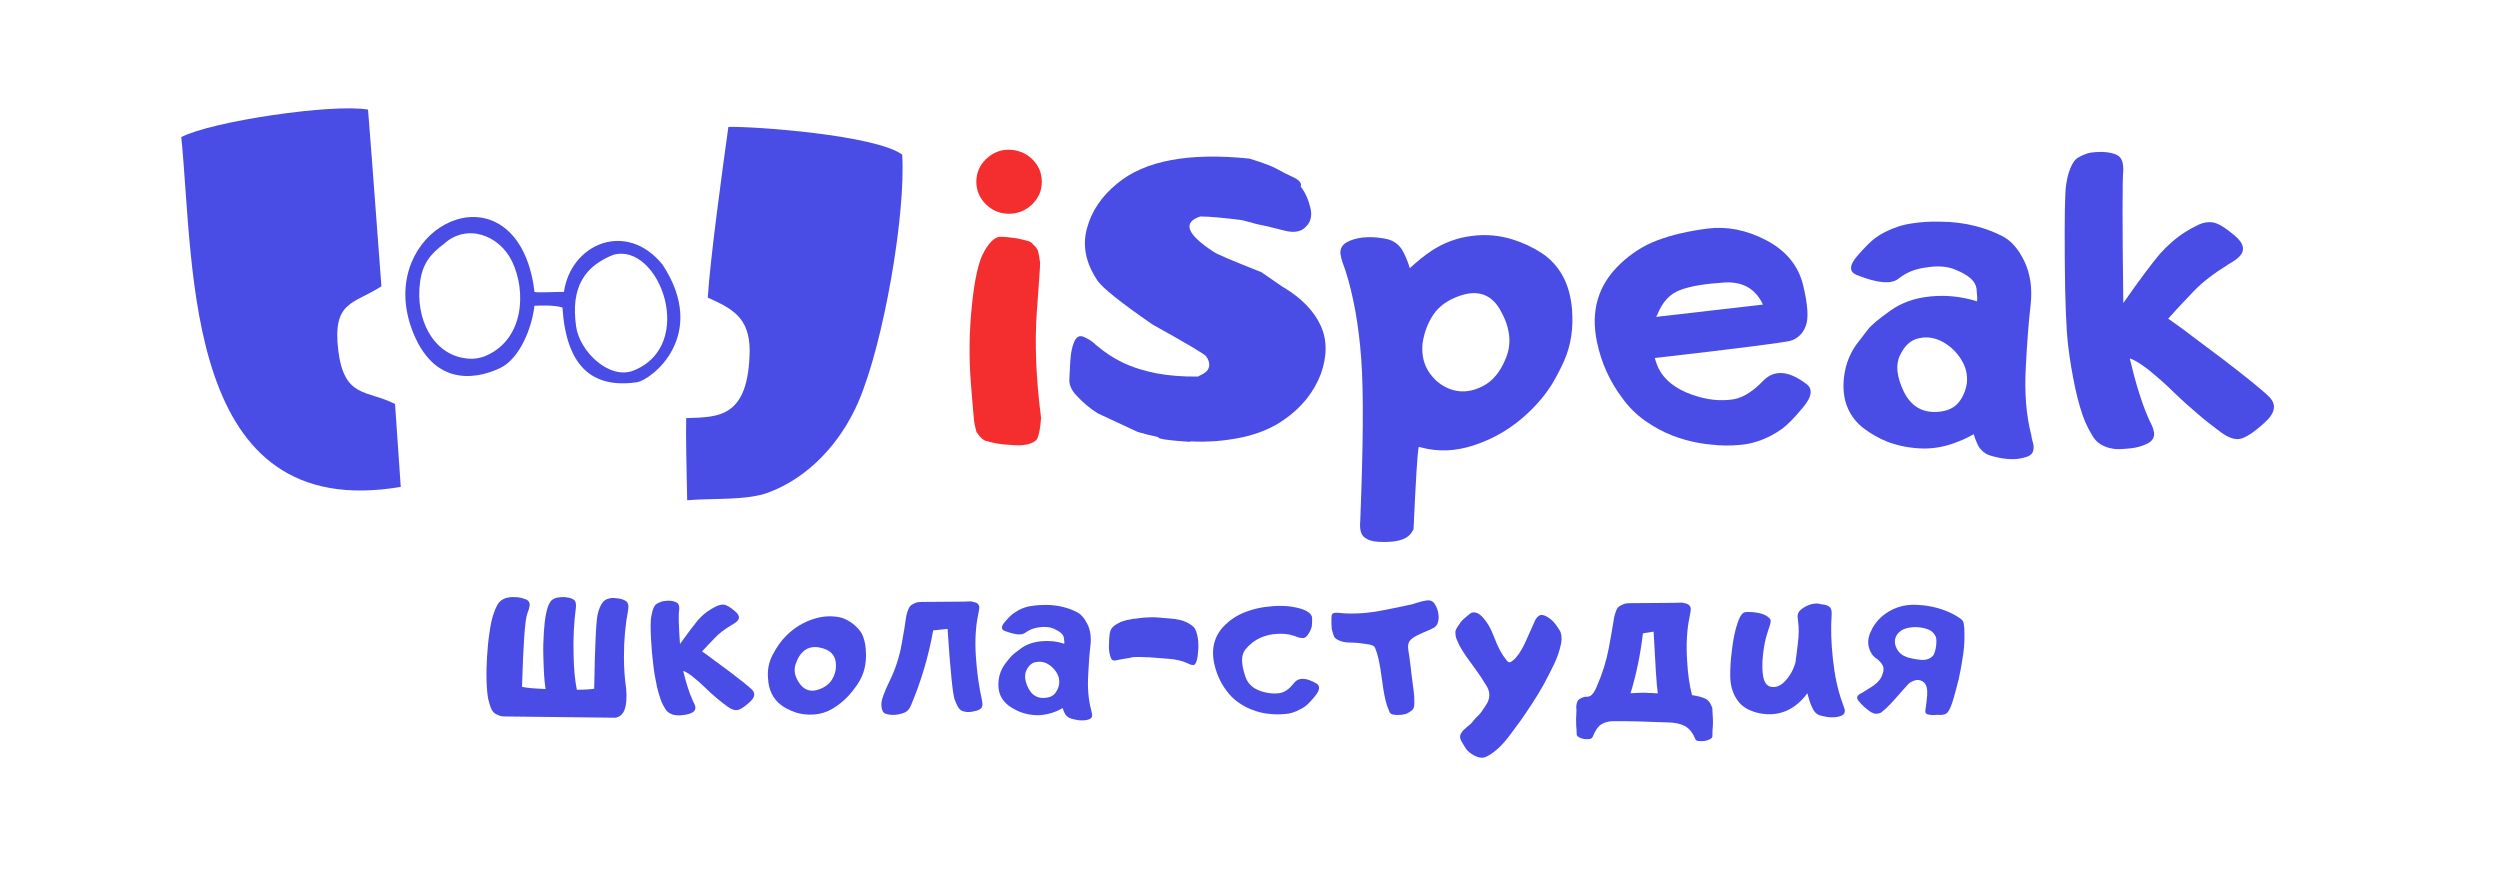
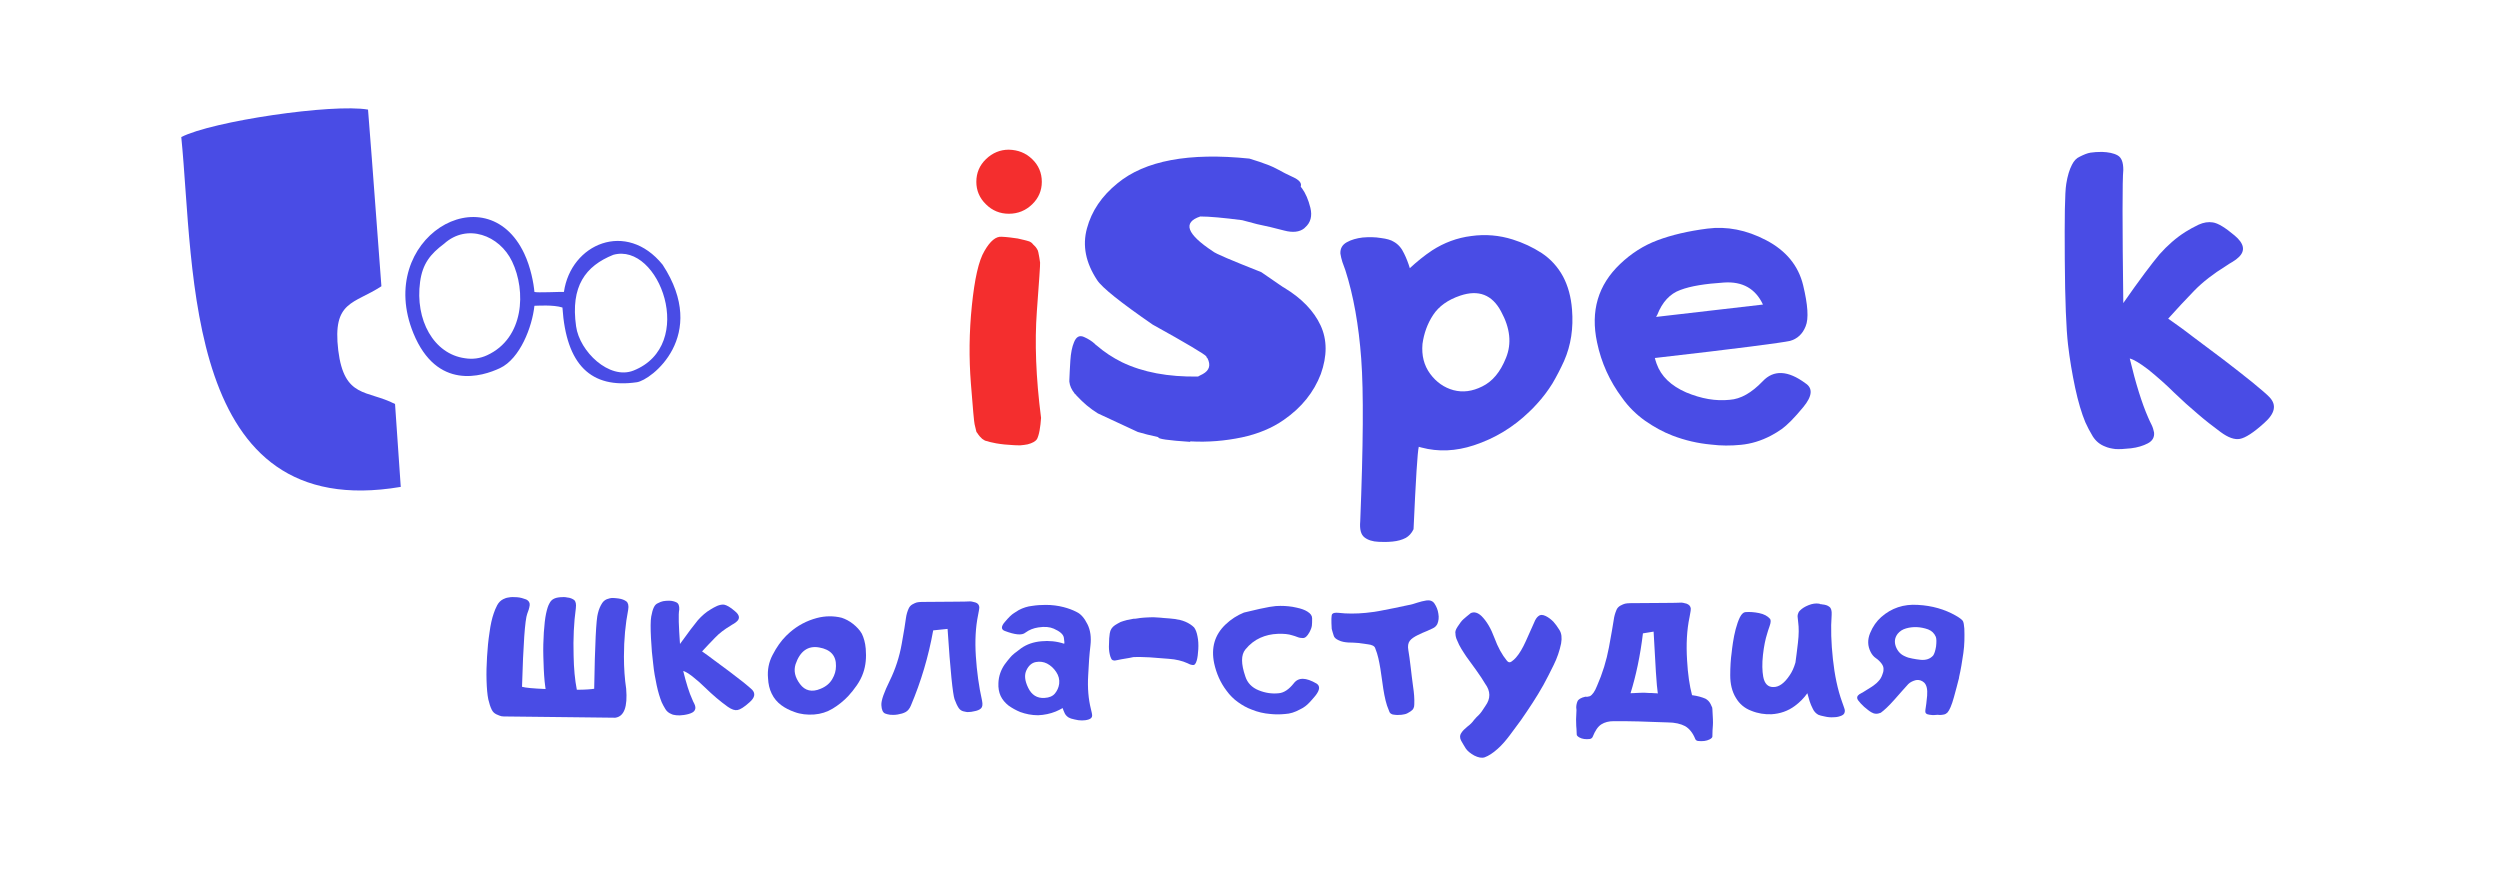
<svg xmlns="http://www.w3.org/2000/svg" width="172" height="60" viewBox="0 0 172 60" fill="none">
  <path d="M66.797 26.383C66.66 24.63 66.677 22.843 66.865 21.021C67.053 19.2 67.326 17.94 67.735 17.26C68.128 16.579 68.52 16.255 68.912 16.289C69.305 16.306 69.663 16.357 70.022 16.409C70.346 16.477 70.585 16.545 70.772 16.596C70.823 16.613 70.875 16.63 70.943 16.681C70.977 16.698 71.028 16.749 71.079 16.817L71.233 16.97C71.25 16.987 71.301 17.055 71.352 17.14C71.386 17.192 71.421 17.26 71.438 17.362C71.455 17.481 71.489 17.6 71.506 17.719C71.506 17.736 71.523 17.855 71.557 18.06C71.574 18.196 71.489 19.319 71.335 21.43C71.182 23.523 71.267 25.974 71.625 28.749C71.608 29.038 71.574 29.328 71.523 29.617C71.472 29.906 71.403 30.094 71.352 30.196C71.25 30.366 71.028 30.485 70.704 30.57C70.55 30.604 70.38 30.621 70.209 30.638C70.022 30.638 69.834 30.638 69.663 30.621C69.305 30.604 68.93 30.57 68.537 30.502C68.247 30.451 67.991 30.383 67.769 30.315C67.718 30.281 67.667 30.247 67.633 30.23C67.599 30.213 67.547 30.179 67.479 30.094C67.445 30.077 67.394 30.009 67.343 29.94C67.343 29.957 67.309 29.889 67.223 29.77C67.189 29.753 67.155 29.668 67.138 29.549C67.121 29.464 67.087 29.345 67.053 29.192C67.019 29.072 66.933 28.136 66.797 26.383ZM71.011 10.945C71.455 11.37 71.677 11.898 71.677 12.511C71.677 13.106 71.455 13.634 71.011 14.06C70.567 14.485 70.039 14.706 69.407 14.706C68.793 14.706 68.264 14.485 67.838 14.06C67.394 13.634 67.172 13.106 67.172 12.511C67.172 11.898 67.394 11.37 67.838 10.945C68.281 10.519 68.81 10.298 69.407 10.298C70.039 10.315 70.567 10.519 71.011 10.945Z" fill="#F42E2E" />
  <path d="M86.776 18.723L88.261 19.745C88.312 19.762 88.346 19.796 88.38 19.813C89.558 20.528 90.394 21.396 90.854 22.383C91.315 23.37 91.315 24.494 90.871 25.736C90.394 26.979 89.558 28.034 88.329 28.885C87.527 29.447 86.555 29.855 85.428 30.094C84.285 30.332 83.108 30.434 81.897 30.366L81.88 30.383V30.4C80.361 30.298 79.627 30.196 79.696 30.076C79.15 29.957 78.672 29.838 78.28 29.719L75.533 28.442C74.987 28.102 74.526 27.711 74.117 27.268C74.1 27.251 74.082 27.234 74.065 27.217C74.048 27.2 74.031 27.183 74.031 27.149C74.014 27.149 73.98 27.132 73.963 27.115C73.946 27.098 73.929 27.081 73.929 27.064C73.724 26.808 73.605 26.553 73.571 26.264V26.145C73.588 25.77 73.605 25.328 73.639 24.817C73.673 24.289 73.758 23.864 73.895 23.54C74.048 23.166 74.27 23.047 74.577 23.183C74.884 23.319 75.123 23.472 75.328 23.66C75.345 23.694 75.379 23.711 75.396 23.728C75.413 23.745 75.447 23.762 75.464 23.779C75.976 24.221 76.539 24.596 77.188 24.919C78.638 25.617 80.378 25.94 82.426 25.906C82.494 25.872 82.596 25.804 82.75 25.736C83.21 25.481 83.313 25.123 83.074 24.647C83.057 24.63 83.04 24.613 83.023 24.596C83.006 24.579 83.006 24.545 82.989 24.511C82.852 24.357 81.641 23.625 79.303 22.332C77.085 20.8 75.806 19.779 75.481 19.268C74.697 18.076 74.458 16.902 74.782 15.711C75.106 14.519 75.789 13.498 76.88 12.613C78.774 11.047 81.794 10.485 85.957 10.911C86.469 11.064 86.913 11.217 87.305 11.37C87.442 11.421 87.664 11.523 87.954 11.677C88.227 11.83 88.551 12 88.926 12.17C89.387 12.374 89.575 12.596 89.489 12.834C89.506 12.868 89.54 12.919 89.575 12.953C89.813 13.277 90.018 13.736 90.155 14.298C90.291 14.86 90.172 15.319 89.796 15.643C89.762 15.677 89.745 15.694 89.728 15.711C89.404 15.966 88.943 16.017 88.363 15.864C87.715 15.694 87.084 15.54 86.486 15.421L85.463 15.149C84.149 14.979 83.193 14.894 82.579 14.894C81.351 15.302 81.641 16.102 83.449 17.294C83.62 17.447 84.712 17.906 86.776 18.723Z" fill="#494CE5" />
  <path d="M96.996 18.451C97.474 18.009 97.969 17.6 98.532 17.226C99.351 16.698 100.255 16.357 101.228 16.238C102.2 16.102 103.156 16.187 104.077 16.477C104.777 16.698 105.442 17.004 106.073 17.413C106.687 17.821 107.182 18.366 107.541 19.03C107.882 19.677 108.087 20.425 108.155 21.294C108.257 22.57 108.087 23.745 107.609 24.834C107.37 25.362 107.097 25.889 106.807 26.383C106.5 26.877 106.141 27.353 105.749 27.779C105.561 27.983 105.391 28.17 105.22 28.323C104.111 29.396 102.849 30.162 101.398 30.638C100.153 31.047 98.959 31.098 97.798 30.791C97.73 30.774 97.662 30.757 97.611 30.74C97.525 31.081 97.406 32.97 97.252 36.408C97.116 36.698 96.928 36.885 96.723 37.004C96.467 37.14 96.16 37.225 95.802 37.26C95.444 37.294 95.137 37.294 94.847 37.277C94.437 37.26 94.113 37.157 93.874 36.97C93.635 36.783 93.533 36.425 93.584 35.864C93.789 30.706 93.823 26.979 93.652 24.681C93.482 22.383 93.123 20.34 92.56 18.587C92.492 18.417 92.424 18.213 92.356 18.026C92.287 17.821 92.253 17.634 92.219 17.447C92.202 17.089 92.356 16.834 92.663 16.664C92.97 16.494 93.328 16.392 93.755 16.34C94.181 16.306 94.591 16.306 95 16.374C95.41 16.425 95.7 16.511 95.887 16.63C96.195 16.8 96.433 17.072 96.604 17.447C96.757 17.753 96.894 18.111 96.996 18.451ZM103.616 24.613C104.009 23.642 103.906 22.587 103.275 21.43C102.661 20.272 101.722 19.915 100.46 20.34C99.607 20.63 98.993 21.072 98.6 21.668C98.208 22.264 97.969 22.928 97.867 23.66C97.798 24.46 97.969 25.14 98.395 25.719C98.822 26.298 99.368 26.672 99.999 26.843C100.648 27.013 101.296 26.928 101.978 26.587C102.678 26.247 103.224 25.6 103.616 24.613Z" fill="#494CE5" />
  <path d="M113.853 24.63C113.887 24.749 113.922 24.885 113.973 25.021C114.28 25.889 114.962 26.536 116.003 26.996C117.061 27.438 118.05 27.608 119.006 27.506C119.757 27.455 120.507 27.03 121.275 26.23C122.026 25.43 123.015 25.481 124.21 26.366C124.739 26.706 124.688 27.251 124.073 28C123.459 28.749 122.964 29.242 122.589 29.515C122.35 29.685 122.094 29.838 121.838 29.974C121.156 30.332 120.473 30.536 119.774 30.604C119.074 30.672 118.409 30.672 117.726 30.587C116.805 30.502 115.935 30.298 115.082 29.974C114.416 29.719 113.802 29.379 113.188 28.953C112.591 28.528 112.045 28 111.601 27.37C110.748 26.23 110.168 24.953 109.878 23.557C109.417 21.396 109.946 19.608 111.465 18.162C112.232 17.43 113.086 16.885 114.041 16.528C114.996 16.17 116.14 15.898 117.47 15.728C118.801 15.557 120.149 15.813 121.514 16.528C122.879 17.242 123.732 18.281 124.056 19.625C124.38 20.97 124.449 21.923 124.227 22.451C124.022 22.979 123.647 23.319 123.152 23.455C122.623 23.574 119.535 23.983 113.853 24.63ZM118.614 19.438C117.317 19.523 116.327 19.677 115.611 19.949C114.894 20.204 114.365 20.783 114.024 21.651C113.99 21.702 113.956 21.77 113.939 21.804L121.292 20.953C120.78 19.864 119.893 19.353 118.614 19.438Z" fill="#494CE5" />
-   <path d="M135.983 19.847C135.914 19.353 135.454 18.928 134.566 18.57C134.02 18.315 133.304 18.264 132.417 18.417C131.717 18.519 131.137 18.757 130.625 19.166C130.13 19.575 129.158 19.489 127.725 18.911C127.213 18.689 127.23 18.264 127.759 17.634C128.288 17.021 128.714 16.596 129.021 16.375C129.226 16.221 129.448 16.085 129.687 15.966C130.284 15.66 130.915 15.455 131.547 15.37C132.195 15.268 132.826 15.234 133.457 15.251C134.311 15.251 135.147 15.353 135.931 15.557C136.58 15.728 137.194 15.949 137.774 16.255C138.354 16.545 138.866 17.123 139.275 17.974C139.685 18.826 139.839 19.847 139.702 21.021C139.566 22.196 139.463 23.591 139.378 25.209C139.276 26.979 139.395 28.562 139.753 29.94C139.77 30.094 139.804 30.247 139.856 30.417C139.907 30.57 139.924 30.723 139.907 30.877C139.89 31.149 139.736 31.336 139.412 31.438C139.088 31.54 138.781 31.591 138.474 31.591C138.166 31.591 137.825 31.557 137.433 31.472C137.04 31.387 136.767 31.302 136.614 31.2C136.341 31.03 136.136 30.791 136.017 30.485C135.914 30.264 135.846 30.06 135.795 29.872C135.488 30.043 135.164 30.213 134.805 30.349C134.038 30.672 133.219 30.86 132.365 30.86C131.478 30.843 130.642 30.689 129.874 30.4C129.277 30.162 128.731 29.855 128.237 29.481C127.742 29.106 127.383 28.647 127.145 28.119C126.906 27.591 126.803 26.979 126.837 26.315C126.889 25.328 127.179 24.46 127.725 23.694C128.015 23.319 128.271 22.979 128.51 22.672C128.748 22.366 129.26 21.94 130.045 21.379C130.83 20.817 131.751 20.494 132.843 20.392C133.935 20.289 134.993 20.409 136.017 20.732C136.051 20.63 136.034 20.358 135.983 19.847ZM132.041 23.268C131.478 23.37 131.052 23.762 130.728 24.425C130.403 25.072 130.489 25.906 130.966 26.911C131.444 27.915 132.212 28.392 133.253 28.34C133.901 28.306 134.396 28.102 134.72 27.728C135.044 27.353 135.232 26.894 135.317 26.383C135.385 25.787 135.249 25.226 134.908 24.698C134.566 24.17 134.14 23.779 133.628 23.506C133.116 23.234 132.587 23.149 132.041 23.268Z" fill="#494CE5" />
  <path d="M146.083 20.851C147.209 19.234 148.045 18.128 148.574 17.498C149.12 16.885 149.717 16.357 150.366 15.949C150.639 15.779 150.946 15.608 151.27 15.455C151.611 15.302 151.935 15.251 152.242 15.302C152.601 15.353 153.096 15.66 153.744 16.204C154.392 16.749 154.495 17.242 154.034 17.685C153.914 17.804 153.778 17.906 153.607 18.009C153.437 18.111 153.283 18.196 153.147 18.298C152.294 18.826 151.56 19.387 150.963 20C150.366 20.613 149.768 21.26 149.171 21.923C149.581 22.213 150.144 22.604 150.826 23.132C151.526 23.66 152.242 24.187 152.959 24.732C153.676 25.277 154.341 25.804 154.938 26.281C155.535 26.774 155.945 27.115 156.15 27.336C156.644 27.864 156.525 28.442 155.774 29.106C155.041 29.77 154.478 30.128 154.102 30.196C153.744 30.264 153.3 30.111 152.771 29.719C152.242 29.328 151.714 28.919 151.185 28.46C150.656 28.017 150.11 27.523 149.581 27.013C149.052 26.485 148.455 25.957 147.806 25.43C147.226 24.987 146.8 24.732 146.527 24.664C146.936 26.383 147.363 27.745 147.789 28.715C147.858 28.885 147.943 29.055 148.028 29.226C148.113 29.396 148.165 29.583 148.199 29.753C148.233 30.077 148.096 30.332 147.772 30.502C147.448 30.672 147.056 30.791 146.612 30.843C146.168 30.894 145.793 30.911 145.537 30.894C145.264 30.86 145.025 30.808 144.838 30.723C144.479 30.587 144.206 30.366 143.985 30.026C143.78 29.685 143.609 29.362 143.473 29.055C143.217 28.442 142.978 27.642 142.773 26.689C142.568 25.719 142.398 24.732 142.278 23.694C142.159 22.655 142.074 20.715 142.057 17.855C142.039 14.996 142.057 13.26 142.159 12.647C142.244 12.102 142.381 11.66 142.551 11.336C142.688 11.064 142.858 10.877 143.097 10.774C143.37 10.638 143.609 10.536 143.831 10.502C144.053 10.468 144.309 10.451 144.616 10.451C145.059 10.468 145.418 10.536 145.691 10.689C145.964 10.842 146.083 11.166 146.083 11.694C146.015 12.374 146.015 15.438 146.083 20.851Z" fill="#494CE5" />
  <path d="M39.686 47.455C40.266 47.455 40.658 47.421 40.88 47.387C40.931 44.323 41.017 42.587 41.136 42.196C41.204 41.906 41.307 41.685 41.426 41.498C41.511 41.362 41.631 41.277 41.75 41.225C41.887 41.175 42.023 41.14 42.143 41.14C42.262 41.14 42.398 41.157 42.552 41.175C42.791 41.209 42.962 41.277 43.098 41.379C43.218 41.481 43.269 41.668 43.218 41.958C43.03 42.928 42.927 43.983 42.927 45.175C42.927 45.974 42.979 46.706 43.081 47.387C43.183 48.63 42.944 49.294 42.33 49.379C41.972 49.379 40.982 49.362 39.379 49.345C37.775 49.328 36.273 49.311 34.874 49.294C34.721 49.294 34.584 49.294 34.499 49.277C34.414 49.26 34.294 49.209 34.141 49.14C34.004 49.072 33.902 48.97 33.834 48.834C33.731 48.63 33.663 48.392 33.595 48.119C33.526 47.779 33.492 47.353 33.475 46.825C33.458 46.298 33.475 45.736 33.509 45.175C33.543 44.596 33.595 44.051 33.68 43.506C33.748 42.979 33.851 42.536 33.97 42.196C34.021 42.026 34.106 41.838 34.209 41.634C34.311 41.447 34.448 41.311 34.618 41.225C34.721 41.175 34.84 41.123 34.994 41.106C35.147 41.072 35.335 41.072 35.574 41.089C35.813 41.106 36.017 41.175 36.205 41.243C36.376 41.328 36.461 41.464 36.444 41.634C36.427 41.736 36.41 41.838 36.376 41.94C36.342 42.043 36.307 42.145 36.273 42.23C36.12 42.638 36 44.323 35.915 47.251C36.154 47.319 36.683 47.37 37.536 47.404C37.519 47.234 37.485 47.064 37.468 46.86C37.416 46.315 37.399 45.753 37.382 45.175C37.365 44.596 37.382 44.051 37.416 43.506C37.451 42.979 37.502 42.536 37.57 42.213C37.638 41.906 37.706 41.668 37.809 41.498C37.877 41.362 37.98 41.26 38.082 41.209C38.201 41.14 38.355 41.106 38.543 41.089C38.713 41.072 38.884 41.072 39.02 41.106C39.225 41.123 39.379 41.191 39.498 41.277C39.617 41.379 39.652 41.566 39.617 41.855C39.481 42.843 39.43 43.932 39.464 45.106C39.481 45.992 39.549 46.758 39.686 47.455Z" fill="#494CE5" />
  <path d="M46.783 44.306C47.346 43.523 47.756 42.979 48.012 42.672C48.285 42.366 48.575 42.111 48.899 41.923C49.036 41.838 49.189 41.753 49.343 41.685C49.513 41.617 49.667 41.583 49.82 41.6C49.991 41.634 50.247 41.77 50.554 42.042C50.878 42.298 50.929 42.553 50.691 42.757C50.639 42.809 50.571 42.86 50.486 42.911C50.401 42.962 50.332 42.996 50.264 43.047C49.837 43.302 49.479 43.574 49.189 43.881C48.899 44.187 48.592 44.494 48.302 44.817C48.507 44.953 48.78 45.157 49.121 45.413C49.462 45.668 49.82 45.923 50.179 46.196C50.537 46.468 50.861 46.723 51.151 46.945C51.441 47.183 51.646 47.353 51.748 47.455C51.987 47.711 51.936 48 51.561 48.323C51.202 48.647 50.929 48.817 50.742 48.851C50.554 48.885 50.349 48.817 50.076 48.63C49.82 48.443 49.547 48.238 49.291 48.017C49.036 47.796 48.763 47.557 48.507 47.302C48.251 47.047 47.961 46.791 47.636 46.536C47.346 46.315 47.142 46.196 47.005 46.162C47.21 46.996 47.415 47.66 47.636 48.136C47.671 48.221 47.705 48.306 47.756 48.392C47.807 48.477 47.824 48.562 47.841 48.647C47.858 48.8 47.79 48.936 47.636 49.021C47.483 49.106 47.278 49.157 47.056 49.191C46.835 49.225 46.664 49.225 46.528 49.209C46.391 49.191 46.272 49.174 46.186 49.123C46.016 49.055 45.879 48.953 45.777 48.783C45.674 48.613 45.589 48.459 45.521 48.306C45.401 48 45.282 47.626 45.18 47.149C45.077 46.672 44.992 46.196 44.941 45.685C44.873 45.174 44.821 44.579 44.787 43.898C44.753 43.217 44.753 42.706 44.804 42.417C44.855 42.145 44.907 41.94 44.992 41.77C45.06 41.634 45.145 41.549 45.265 41.498C45.401 41.43 45.521 41.379 45.623 41.362C45.726 41.345 45.862 41.328 46.016 41.328C46.237 41.328 46.408 41.379 46.545 41.447C46.681 41.515 46.749 41.685 46.732 41.94C46.664 42.281 46.698 43.064 46.783 44.306Z" fill="#494CE5" />
  <path d="M53.148 45.072C53.438 44.511 53.745 44.085 54.086 43.745C54.222 43.626 54.308 43.54 54.342 43.506C54.888 43.03 55.502 42.706 56.202 42.519C56.782 42.366 57.362 42.366 57.908 42.502C58.164 42.587 58.437 42.723 58.693 42.928C58.949 43.132 59.153 43.353 59.29 43.592C59.426 43.864 59.529 44.221 59.563 44.63C59.614 45.243 59.563 45.787 59.392 46.281C59.29 46.587 59.136 46.877 58.949 47.149C58.761 47.421 58.556 47.677 58.351 47.898C58.044 48.221 57.686 48.511 57.294 48.749C56.901 48.987 56.475 49.123 56.014 49.157C55.536 49.191 55.075 49.14 54.666 48.987C54.325 48.868 54.018 48.715 53.745 48.511C53.472 48.306 53.25 48.051 53.096 47.728C52.943 47.421 52.858 47.064 52.84 46.655C52.789 46.094 52.892 45.566 53.148 45.072ZM54.734 45.702C54.598 46.145 54.683 46.587 55.041 47.064C55.383 47.523 55.86 47.643 56.458 47.387C56.833 47.234 57.089 47.013 57.259 46.723C57.43 46.434 57.515 46.145 57.515 45.821C57.532 45.106 57.14 44.681 56.355 44.545C55.587 44.408 55.041 44.8 54.734 45.702Z" fill="#494CE5" />
  <path d="M64.204 43.37C63.879 45.175 63.368 46.894 62.668 48.545C62.583 48.749 62.463 48.902 62.31 48.987C62.156 49.072 61.968 49.123 61.764 49.157C61.559 49.191 61.371 49.191 61.235 49.175C61.098 49.157 60.979 49.123 60.894 49.089C60.74 49.021 60.655 48.834 60.638 48.511C60.621 48.187 60.825 47.626 61.218 46.826C61.61 46.026 61.883 45.175 62.037 44.306C62.19 43.438 62.293 42.843 62.327 42.536C62.361 42.281 62.429 42.06 62.514 41.872C62.566 41.753 62.651 41.651 62.77 41.583C62.89 41.515 63.009 41.464 63.078 41.447C63.163 41.43 63.282 41.413 63.419 41.413C65.432 41.396 66.507 41.396 66.644 41.379C66.78 41.362 66.933 41.396 67.104 41.447C67.275 41.498 67.36 41.617 67.377 41.77C67.377 41.855 67.36 41.941 67.343 42.043C67.326 42.145 67.309 42.23 67.292 42.315C67.121 43.149 67.07 44.085 67.138 45.141C67.207 46.196 67.343 47.217 67.565 48.204C67.616 48.46 67.599 48.63 67.497 48.732C67.394 48.834 67.224 48.902 67.019 48.936C66.882 48.97 66.763 48.987 66.644 48.987C66.541 49.004 66.422 48.97 66.268 48.936C66.149 48.902 66.046 48.834 65.961 48.715C65.859 48.562 65.756 48.34 65.671 48.102C65.552 47.745 65.381 46.145 65.193 43.268L64.204 43.37Z" fill="#494CE5" />
  <path d="M73.195 43.881C73.161 43.642 72.922 43.438 72.496 43.251C72.222 43.132 71.881 43.098 71.438 43.166C71.096 43.217 70.806 43.336 70.55 43.523C70.312 43.728 69.834 43.677 69.117 43.404C68.861 43.302 68.878 43.081 69.134 42.791C69.39 42.485 69.595 42.281 69.766 42.179C69.868 42.111 69.987 42.042 70.09 41.974C70.38 41.821 70.687 41.719 71.011 41.685C71.335 41.634 71.642 41.617 71.95 41.617C72.376 41.617 72.785 41.668 73.178 41.77C73.502 41.855 73.792 41.957 74.082 42.111C74.372 42.247 74.611 42.536 74.816 42.945C75.021 43.353 75.089 43.847 75.021 44.425C74.952 45.004 74.901 45.685 74.867 46.468C74.816 47.336 74.884 48.102 75.055 48.783C75.072 48.851 75.089 48.936 75.106 49.004C75.123 49.089 75.14 49.157 75.14 49.225C75.14 49.362 75.055 49.447 74.901 49.498C74.748 49.549 74.594 49.566 74.441 49.566C74.287 49.566 74.116 49.549 73.929 49.498C73.741 49.464 73.605 49.413 73.519 49.362C73.383 49.277 73.28 49.157 73.229 49.021C73.178 48.919 73.144 48.817 73.11 48.715C72.956 48.8 72.803 48.885 72.632 48.953C72.257 49.106 71.847 49.191 71.421 49.209C70.977 49.209 70.567 49.123 70.192 48.987C69.902 48.868 69.629 48.715 69.39 48.545C69.151 48.357 68.964 48.136 68.844 47.881C68.725 47.626 68.674 47.319 68.691 46.996C68.708 46.519 68.861 46.094 69.117 45.719C69.254 45.532 69.39 45.362 69.51 45.225C69.629 45.072 69.885 44.868 70.26 44.596C70.653 44.323 71.096 44.17 71.642 44.119C72.171 44.068 72.7 44.119 73.212 44.289C73.246 44.272 73.229 44.136 73.195 43.881ZM71.267 45.549C70.994 45.6 70.772 45.787 70.619 46.111C70.465 46.434 70.499 46.825 70.738 47.319C70.977 47.813 71.352 48.051 71.864 48.017C72.188 48 72.427 47.898 72.581 47.711C72.734 47.523 72.837 47.302 72.871 47.047C72.905 46.757 72.837 46.485 72.666 46.23C72.496 45.974 72.291 45.787 72.035 45.651C71.796 45.532 71.54 45.498 71.267 45.549Z" fill="#494CE5" />
  <path d="M76.88 45.413C76.795 45.43 76.727 45.447 76.693 45.447C76.642 45.447 76.59 45.43 76.539 45.413C76.488 45.379 76.454 45.345 76.437 45.277C76.403 45.225 76.386 45.14 76.352 45.021C76.3 44.8 76.283 44.562 76.3 44.306C76.3 44.034 76.317 43.796 76.352 43.575C76.386 43.336 76.505 43.149 76.71 43.013C76.829 42.945 76.949 42.86 77.102 42.791C77.205 42.757 77.341 42.706 77.546 42.655C77.631 42.638 77.785 42.604 77.99 42.57C78.058 42.57 78.143 42.57 78.211 42.553C78.279 42.536 78.348 42.536 78.433 42.519C78.621 42.502 78.757 42.485 78.843 42.485C78.928 42.485 79.064 42.468 79.252 42.468C79.337 42.468 79.474 42.468 79.662 42.485C79.747 42.485 79.883 42.502 80.071 42.519C80.327 42.536 80.566 42.553 80.822 42.587C81.061 42.621 81.317 42.672 81.555 42.775C81.794 42.877 81.999 43.013 82.153 43.166C82.255 43.302 82.34 43.506 82.391 43.796C82.443 44.051 82.46 44.34 82.443 44.664C82.425 44.987 82.391 45.242 82.34 45.43C82.272 45.668 82.187 45.77 82.067 45.753C82.016 45.753 81.965 45.736 81.897 45.719C81.862 45.702 81.794 45.685 81.709 45.634C81.334 45.464 80.907 45.362 80.429 45.328C79.952 45.294 79.508 45.26 79.099 45.225C78.723 45.209 78.348 45.191 77.972 45.209C77.614 45.294 77.256 45.328 76.88 45.413Z" fill="#494CE5" />
-   <path d="M89.199 41.804C89.523 41.872 89.762 41.958 89.95 42.077C90.172 42.213 90.274 42.366 90.274 42.536C90.274 42.758 90.274 42.911 90.257 43.047C90.24 43.166 90.189 43.319 90.086 43.506C89.933 43.779 89.796 43.898 89.643 43.898C89.523 43.898 89.387 43.881 89.267 43.83C89.148 43.779 89.028 43.745 88.909 43.711C88.653 43.626 88.329 43.592 87.902 43.608C87.476 43.626 87.083 43.711 86.708 43.881C86.333 44.051 85.991 44.306 85.684 44.681C85.377 45.055 85.377 45.668 85.684 46.553C85.821 46.979 86.128 47.302 86.589 47.489C87.049 47.677 87.51 47.745 87.988 47.694C88.346 47.66 88.687 47.421 89.011 47.013C89.336 46.587 89.847 46.604 90.581 47.03C90.837 47.2 90.803 47.472 90.513 47.847C90.206 48.221 89.967 48.477 89.796 48.596C89.677 48.681 89.54 48.766 89.421 48.817C89.08 49.004 88.755 49.106 88.414 49.123C88.073 49.157 87.732 49.157 87.408 49.123C86.964 49.089 86.52 48.987 86.111 48.817C85.787 48.698 85.48 48.528 85.172 48.306C84.882 48.102 84.609 47.83 84.388 47.523C83.961 46.962 83.688 46.332 83.534 45.634C83.313 44.562 83.569 43.677 84.319 42.962C84.695 42.604 85.121 42.332 85.582 42.145C86.06 41.958 86.503 41.838 86.964 41.77C87.322 41.719 87.698 41.685 88.09 41.685C88.465 41.685 88.841 41.719 89.199 41.804Z" fill="#494CE5" />
+   <path d="M89.199 41.804C89.523 41.872 89.762 41.958 89.95 42.077C90.172 42.213 90.274 42.366 90.274 42.536C90.274 42.758 90.274 42.911 90.257 43.047C90.24 43.166 90.189 43.319 90.086 43.506C89.933 43.779 89.796 43.898 89.643 43.898C89.523 43.898 89.387 43.881 89.267 43.83C89.148 43.779 89.028 43.745 88.909 43.711C88.653 43.626 88.329 43.592 87.902 43.608C87.476 43.626 87.083 43.711 86.708 43.881C86.333 44.051 85.991 44.306 85.684 44.681C85.377 45.055 85.377 45.668 85.684 46.553C85.821 46.979 86.128 47.302 86.589 47.489C87.049 47.677 87.51 47.745 87.988 47.694C88.346 47.66 88.687 47.421 89.011 47.013C89.336 46.587 89.847 46.604 90.581 47.03C90.837 47.2 90.803 47.472 90.513 47.847C90.206 48.221 89.967 48.477 89.796 48.596C89.677 48.681 89.54 48.766 89.421 48.817C89.08 49.004 88.755 49.106 88.414 49.123C88.073 49.157 87.732 49.157 87.408 49.123C86.964 49.089 86.52 48.987 86.111 48.817C85.787 48.698 85.48 48.528 85.172 48.306C84.882 48.102 84.609 47.83 84.388 47.523C83.961 46.962 83.688 46.332 83.534 45.634C83.313 44.562 83.569 43.677 84.319 42.962C84.695 42.604 85.121 42.332 85.582 42.145C87.322 41.719 87.698 41.685 88.09 41.685C88.465 41.685 88.841 41.719 89.199 41.804Z" fill="#494CE5" />
  <path d="M91.656 42.247C91.724 42.162 91.878 42.145 92.082 42.162C92.373 42.196 92.68 42.213 92.987 42.213C93.652 42.213 94.3 42.145 94.949 42.026C95.597 41.906 96.246 41.77 96.877 41.634C97.099 41.6 97.303 41.532 97.508 41.464C97.713 41.396 97.935 41.345 98.139 41.311C98.378 41.277 98.566 41.345 98.685 41.515C98.822 41.719 98.924 41.957 98.958 42.213C99.01 42.485 98.975 42.723 98.89 42.928C98.822 43.064 98.719 43.166 98.566 43.234C98.412 43.302 98.276 43.37 98.156 43.421C97.986 43.489 97.781 43.575 97.542 43.694C97.303 43.813 97.116 43.932 96.996 44.085C96.877 44.238 96.843 44.46 96.894 44.732C96.945 45.004 96.996 45.413 97.064 45.974C97.099 46.366 97.167 46.775 97.218 47.217C97.286 47.66 97.32 48.068 97.303 48.46C97.303 48.664 97.235 48.817 97.099 48.902C96.911 49.038 96.757 49.123 96.638 49.14C96.519 49.175 96.348 49.191 96.126 49.191C96.041 49.191 95.938 49.175 95.819 49.157C95.717 49.123 95.631 49.072 95.597 48.987C95.529 48.817 95.478 48.664 95.427 48.545C95.29 48.119 95.188 47.575 95.102 46.911C95.017 46.264 94.932 45.719 94.829 45.277C94.778 45.055 94.71 44.834 94.608 44.579C94.556 44.443 94.386 44.357 94.079 44.323C93.789 44.289 93.567 44.255 93.465 44.238C93.243 44.221 93.004 44.204 92.765 44.204C92.526 44.187 92.304 44.153 92.1 44.051C91.912 43.966 91.792 43.864 91.758 43.728C91.707 43.592 91.673 43.438 91.622 43.268C91.588 42.689 91.588 42.332 91.656 42.247Z" fill="#494CE5" />
  <path d="M100.272 43.132C100.426 42.894 100.562 42.706 100.682 42.604C100.801 42.502 100.972 42.349 101.193 42.179C101.432 42.077 101.671 42.145 101.927 42.383C102.285 42.74 102.575 43.234 102.814 43.881C103.053 44.528 103.343 45.055 103.667 45.447C103.77 45.583 103.872 45.6 103.992 45.515C104.111 45.43 104.213 45.345 104.299 45.242C104.538 44.97 104.759 44.596 104.981 44.102C105.203 43.608 105.391 43.2 105.544 42.843C105.63 42.621 105.732 42.468 105.851 42.383C105.971 42.281 106.124 42.281 106.346 42.383C106.551 42.485 106.721 42.621 106.875 42.775C107.012 42.928 107.148 43.115 107.285 43.336C107.438 43.575 107.472 43.881 107.404 44.272C107.302 44.766 107.131 45.277 106.892 45.753C106.653 46.247 106.414 46.706 106.193 47.115C105.954 47.54 105.698 47.966 105.442 48.357C105.186 48.749 104.913 49.157 104.64 49.549C104.384 49.889 104.128 50.247 103.872 50.587C103.616 50.928 103.343 51.251 103.036 51.523C102.712 51.813 102.422 52 102.149 52.102C101.944 52.17 101.705 52.119 101.432 51.983C101.159 51.83 100.972 51.677 100.852 51.506C100.75 51.336 100.63 51.149 100.528 50.962C100.426 50.775 100.426 50.587 100.545 50.417C100.63 50.281 100.767 50.145 100.955 49.992C101.142 49.855 101.296 49.702 101.415 49.532C101.535 49.396 101.637 49.277 101.756 49.175C101.859 49.072 102.012 48.868 102.2 48.562C102.558 48.068 102.558 47.557 102.183 47.047C102.029 46.791 101.825 46.468 101.552 46.094C101.279 45.719 101.057 45.413 100.886 45.175C100.767 45.004 100.665 44.834 100.545 44.647C100.426 44.46 100.34 44.272 100.255 44.068C100.17 43.898 100.136 43.728 100.136 43.592C100.101 43.472 100.153 43.319 100.272 43.132Z" fill="#494CE5" />
  <path d="M109.383 47.898C109.554 47.813 109.724 47.575 109.878 47.183C110.253 46.332 110.526 45.447 110.697 44.528C110.868 43.608 110.97 42.996 111.021 42.672C111.055 42.4 111.124 42.179 111.209 41.974C111.26 41.838 111.362 41.736 111.482 41.668C111.618 41.6 111.721 41.549 111.806 41.532C111.891 41.515 112.011 41.498 112.164 41.498C114.28 41.481 115.406 41.481 115.56 41.464C115.713 41.447 115.867 41.481 116.037 41.532C116.208 41.6 116.31 41.702 116.327 41.872C116.327 41.974 116.31 42.077 116.293 42.162C116.276 42.264 116.259 42.349 116.242 42.451C116.054 43.336 116.003 44.323 116.071 45.43C116.123 46.383 116.242 47.183 116.413 47.83H116.43C116.805 47.881 117.095 47.966 117.334 48.068C117.488 48.153 117.607 48.272 117.692 48.443C117.709 48.494 117.743 48.545 117.761 48.596C117.795 48.647 117.812 48.698 117.812 48.783C117.846 49.345 117.863 49.702 117.846 49.906C117.829 50.094 117.812 50.366 117.812 50.672C117.812 50.74 117.743 50.809 117.607 50.877C117.402 50.979 117.146 51.013 116.822 50.979C116.737 50.962 116.669 50.928 116.634 50.843C116.464 50.417 116.225 50.128 115.935 49.958C115.645 49.804 115.235 49.702 114.741 49.702C114.007 49.685 113.342 49.651 112.727 49.634C112.164 49.617 111.601 49.617 111.021 49.617C110.697 49.617 110.407 49.685 110.168 49.838C109.929 49.992 109.742 50.281 109.571 50.706C109.537 50.775 109.469 50.825 109.383 50.843C109.093 50.877 108.854 50.843 108.667 50.74C108.547 50.672 108.479 50.604 108.479 50.536C108.462 50.213 108.462 50.026 108.445 49.94C108.428 49.702 108.428 49.328 108.462 48.851C108.462 48.8 108.445 48.749 108.445 48.681C108.445 48.528 108.479 48.374 108.53 48.255C108.581 48.119 108.769 48 109.076 47.932C109.178 47.949 109.281 47.932 109.383 47.898ZM112.181 47.694C112.335 47.694 112.471 47.677 112.557 47.677C112.659 47.677 112.796 47.66 113 47.66C113.103 47.66 113.256 47.66 113.444 47.677C113.546 47.677 113.683 47.677 113.87 47.694C113.939 47.694 113.99 47.694 114.058 47.711C113.973 47.166 113.888 45.753 113.768 43.455L113.034 43.575C112.847 45.123 112.557 46.485 112.181 47.694Z" fill="#494CE5" />
  <path d="M124.346 47.694C124.107 48.034 123.817 48.323 123.493 48.562C123.015 48.919 122.469 49.106 121.872 49.14C121.412 49.157 120.951 49.089 120.49 48.902C120.03 48.732 119.671 48.425 119.432 48.017C119.159 47.575 119.04 47.047 119.04 46.468C119.04 45.872 119.074 45.345 119.142 44.868C119.159 44.732 119.177 44.511 119.228 44.204C119.279 43.898 119.33 43.592 119.415 43.285C119.501 42.979 119.586 42.706 119.705 42.468C119.825 42.23 119.961 42.111 120.132 42.111C120.388 42.094 120.678 42.111 121.019 42.179C121.36 42.247 121.616 42.383 121.787 42.587C121.838 42.672 121.838 42.825 121.753 43.064C121.668 43.302 121.616 43.472 121.582 43.592C121.463 43.966 121.36 44.443 121.292 45.055C121.224 45.668 121.241 46.162 121.309 46.553C121.395 47.03 121.633 47.285 122.026 47.268C122.401 47.268 122.777 46.996 123.135 46.451C123.288 46.23 123.425 45.94 123.527 45.583C123.578 45.243 123.63 44.783 123.698 44.221C123.766 43.66 123.766 43.183 123.715 42.809C123.698 42.706 123.698 42.604 123.681 42.485C123.664 42.366 123.681 42.264 123.732 42.162C123.749 42.094 123.8 42.043 123.851 41.992C123.988 41.855 124.176 41.736 124.432 41.634C124.687 41.532 124.926 41.498 125.148 41.532C125.182 41.532 125.199 41.549 125.233 41.566C125.285 41.566 125.319 41.566 125.37 41.583C125.575 41.6 125.745 41.651 125.865 41.753C125.984 41.838 126.035 42.026 126.018 42.298C125.95 43.217 125.984 44.238 126.104 45.345C126.223 46.451 126.428 47.438 126.735 48.289C126.769 48.374 126.803 48.477 126.837 48.579C126.871 48.681 126.906 48.766 126.923 48.851C126.94 49.038 126.871 49.157 126.718 49.226C126.564 49.294 126.394 49.345 126.172 49.345C125.967 49.362 125.745 49.345 125.541 49.294C125.336 49.26 125.182 49.209 125.097 49.175C124.943 49.089 124.807 48.953 124.722 48.766C124.636 48.596 124.551 48.408 124.5 48.238C124.449 48.051 124.397 47.881 124.346 47.694Z" fill="#494CE5" />
  <path d="M135.078 44.936C134.993 45.515 134.907 46.06 134.788 46.57C134.788 46.621 134.771 46.655 134.771 46.689C134.754 46.723 134.754 46.775 134.737 46.809C134.686 47.03 134.583 47.404 134.43 47.966C134.276 48.528 134.123 48.868 133.986 49.021C133.918 49.089 133.833 49.141 133.747 49.157C133.662 49.175 133.56 49.191 133.474 49.191C133.372 49.175 133.252 49.175 133.133 49.191C133.014 49.209 132.877 49.191 132.758 49.175C132.655 49.157 132.57 49.141 132.519 49.089C132.468 49.055 132.451 48.97 132.468 48.834C132.502 48.613 132.553 48.289 132.587 47.864C132.621 47.421 132.553 47.132 132.382 46.962C132.212 46.809 132.024 46.758 131.819 46.791C131.615 46.843 131.427 46.928 131.29 47.064C131.052 47.319 130.744 47.677 130.352 48.119C129.96 48.562 129.635 48.868 129.397 49.038C129.158 49.141 128.936 49.123 128.748 49.004C128.595 48.919 128.441 48.783 128.253 48.63C128.083 48.477 127.946 48.323 127.844 48.187C127.724 48.017 127.759 47.881 127.929 47.762C127.98 47.728 128.083 47.677 128.202 47.608C128.253 47.575 128.288 47.557 128.339 47.523C128.39 47.489 128.424 47.472 128.475 47.438C128.595 47.37 128.697 47.302 128.748 47.268C128.851 47.2 128.953 47.132 129.004 47.081C129.072 47.03 129.158 46.962 129.226 46.877C129.294 46.809 129.345 46.74 129.397 46.655C129.448 46.57 129.482 46.485 129.516 46.383C129.55 46.298 129.584 46.196 129.584 46.077C129.601 45.923 129.55 45.787 129.448 45.651C129.345 45.515 129.209 45.379 129.055 45.277C128.902 45.175 128.782 45.021 128.697 44.851C128.492 44.443 128.475 44.017 128.663 43.557C128.851 43.098 129.106 42.74 129.431 42.451C130.13 41.838 130.966 41.549 131.956 41.617C132.928 41.668 133.798 41.923 134.549 42.349C134.822 42.502 134.993 42.638 135.044 42.723C135.095 42.809 135.129 42.996 135.146 43.251C135.163 43.796 135.163 44.358 135.078 44.936ZM130.557 43.608C130.352 43.881 130.318 44.17 130.437 44.494C130.557 44.8 130.761 45.021 131.034 45.141C131.205 45.226 131.376 45.277 131.58 45.311C131.768 45.345 131.956 45.379 132.143 45.396C132.519 45.43 132.792 45.328 132.997 45.106C133.082 44.987 133.15 44.783 133.201 44.477C133.235 44.17 133.235 43.949 133.184 43.813C133.082 43.575 132.911 43.404 132.655 43.302C132.126 43.115 131.615 43.098 131.137 43.234C130.898 43.302 130.71 43.421 130.557 43.608Z" fill="#494CE5" />
  <path fill-rule="evenodd" clip-rule="evenodd" d="M27.572 33.498L27.179 27.796C25.268 26.808 23.682 27.438 23.272 24.102C22.863 20.681 24.347 20.936 26.241 19.694L25.576 10.825L25.32 7.54C22.88 7.115 14.588 8.34 12.472 9.43C13.393 18.587 12.609 36.034 27.572 33.498Z" fill="#494CE5" />
-   <path fill-rule="evenodd" clip-rule="evenodd" d="M48.694 20.477C50.418 21.242 51.561 21.872 51.578 24.102C51.51 28.749 49.479 28.698 47.21 28.766C47.176 29.787 47.244 32.868 47.278 34.417C48.933 34.264 51.356 34.451 52.857 33.889C55.69 32.834 57.856 30.417 59.051 27.66C60.791 23.642 62.327 14.723 62.071 10.638C60.245 9.294 51.885 8.681 50.111 8.732C49.684 11.813 48.865 17.787 48.694 20.477Z" fill="#494CE5" />
  <path fill-rule="evenodd" clip-rule="evenodd" d="M42.194 17.532C45.35 16.647 47.978 23.762 43.576 25.498C41.921 26.145 39.873 24.187 39.635 22.451C39.242 19.694 40.283 18.298 42.194 17.532ZM33.509 24.442C33.032 24.664 32.503 24.732 31.991 24.647C29.841 24.357 28.544 22.009 28.903 19.387C29.073 18.145 29.602 17.481 30.558 16.766C32.127 15.353 34.362 16.17 35.233 17.991C36.205 20.017 36.069 23.268 33.509 24.442ZM28.442 22.928C30.063 26.877 33.168 25.906 34.397 25.328C35.779 24.681 36.615 22.485 36.768 21.038C36.939 21.038 38.065 20.953 38.696 21.157C38.952 25.106 40.658 26.757 43.815 26.298C44.787 26.162 48.797 23.115 45.589 18.213C43.098 15.132 39.276 16.766 38.798 20.085C38.577 20.068 36.922 20.153 36.768 20.085C36.717 19.489 36.512 18.383 36.069 17.447C33.441 11.864 25.78 16.409 28.442 22.928Z" fill="#494CE5" />
</svg>